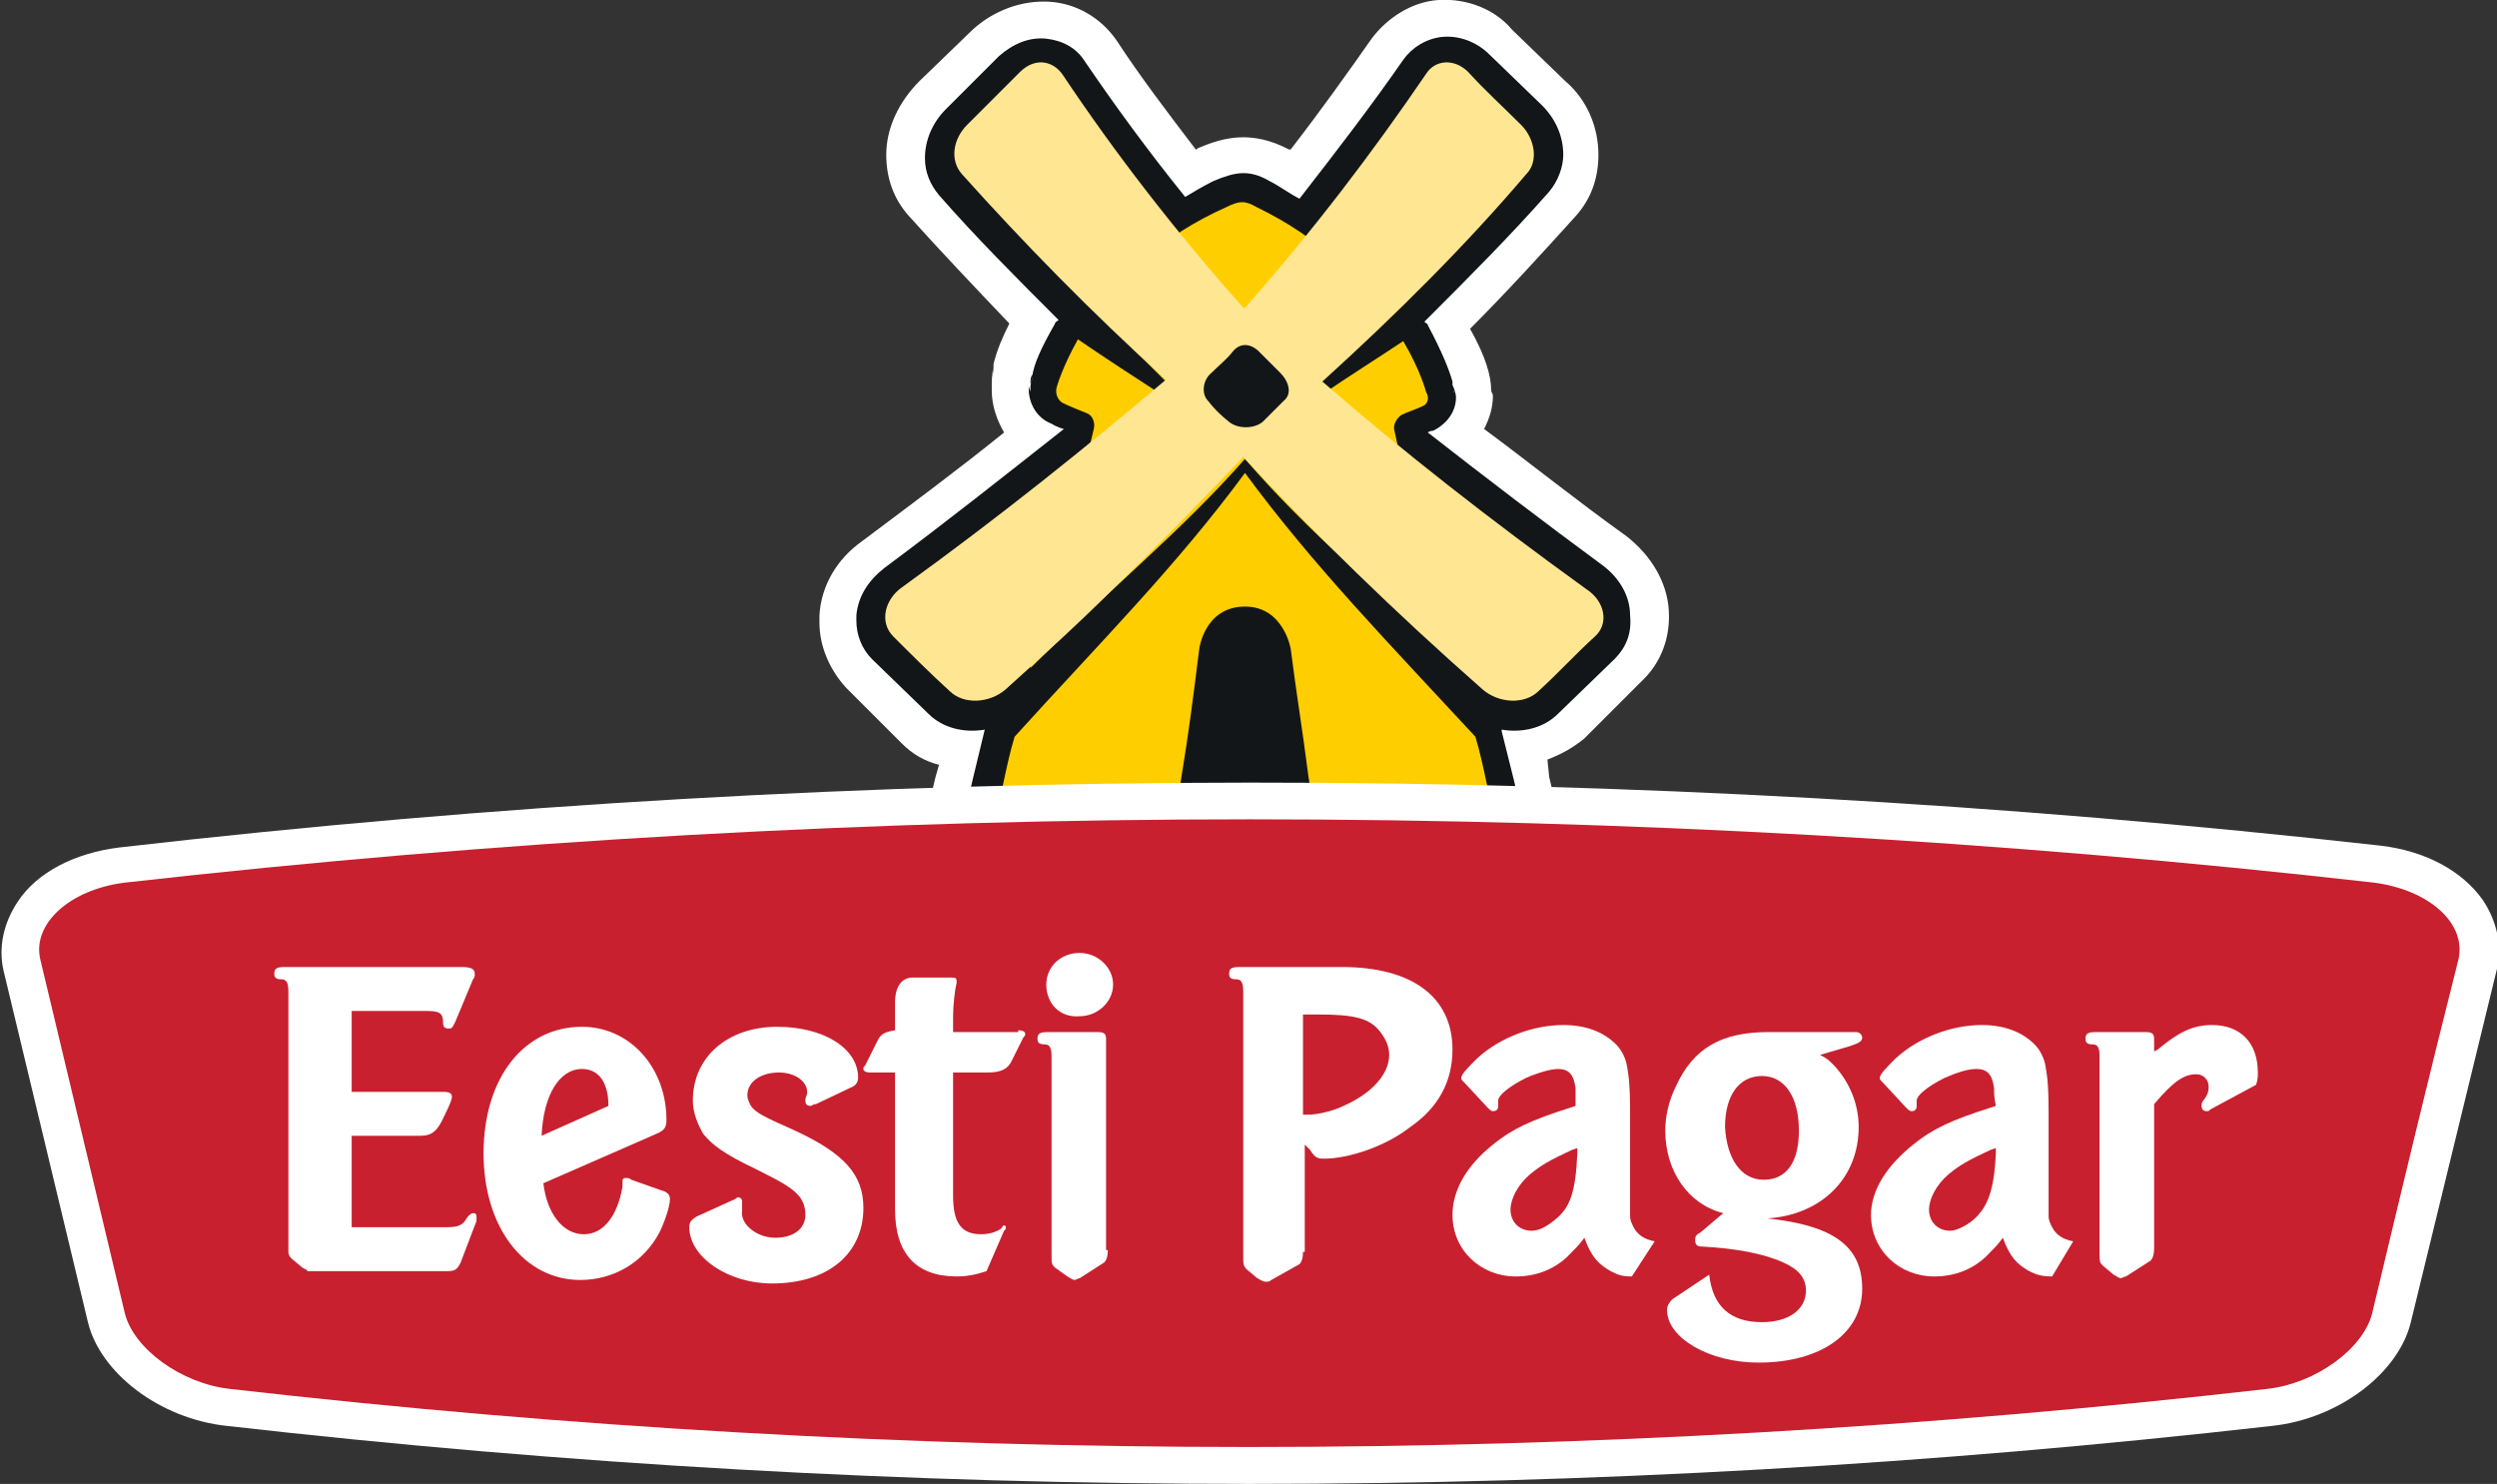
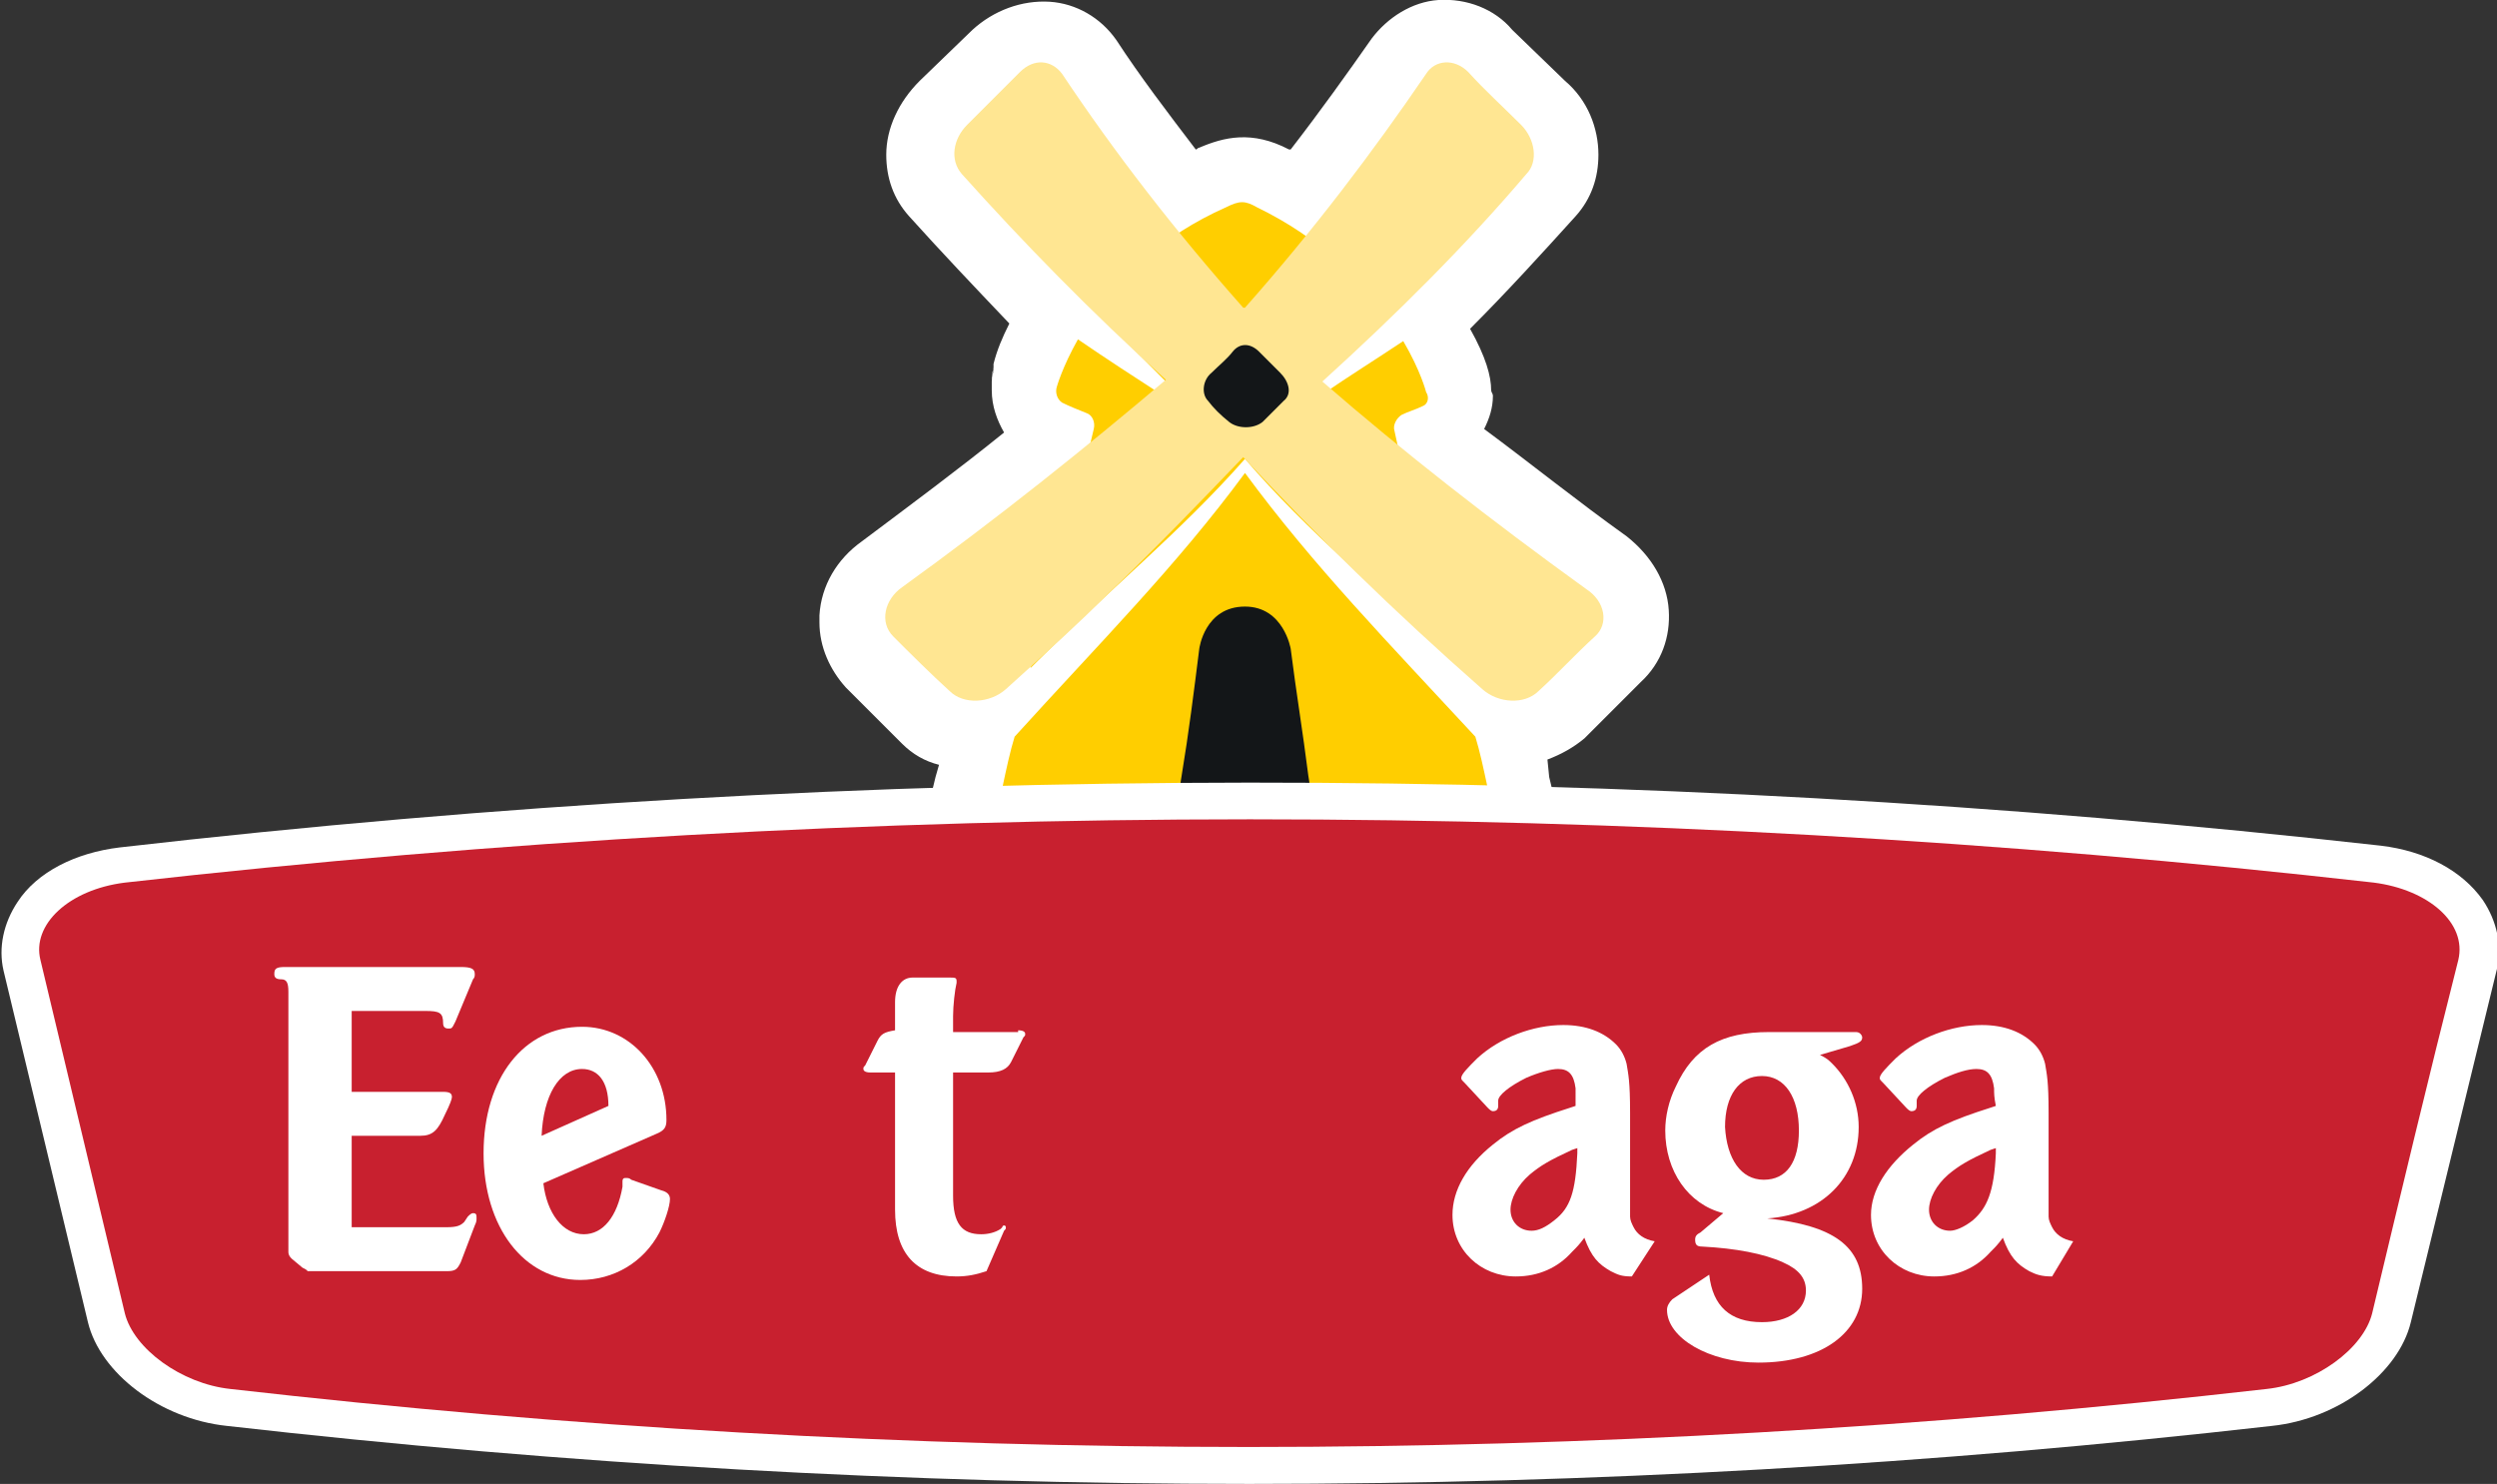
<svg xmlns="http://www.w3.org/2000/svg" id="Layer_1" x="0px" y="0px" viewBox="0 0 142 84.4" style="enable-background:new 0 0 142 84.4;" xml:space="preserve">
  <rect x="0" y="0" width="142" height="84.4" fill="#333333" stroke="none" />
  <style type="text/css">	.st0{fill:#FFFFFF;}	.st1{fill:#131618;}	.st2{fill:#FFCE00;}	.st3{fill:#FFE692;}	.st4{fill:none;}	.st5{fill:#C8202F;}</style>
  <g>
    <path class="st0" d="M94.9,34.7c-0.1-1.6-1-3.1-2.4-4.2c-2.8-2-5.4-4.1-8.1-6.1c0.3-0.6,0.5-1.2,0.5-1.9c0-0.1-0.1-0.2-0.1-0.3  c0-0.8-0.3-1.9-1.2-3.5c2.1-2.1,4.1-4.3,6-6.4c0.9-1,1.3-2.2,1.3-3.5c0-1.5-0.6-3.1-1.9-4.2l-3-2.9C85,0.5,83.4-0.1,81.8,0  c-1.5,0.1-2.9,1-3.8,2.2c-1.4,2-2.9,4.1-4.6,6.3c0,0-0.1,0-0.1,0c-2.1-1.1-3.7-0.7-5.1-0.1c-0.1,0-0.1,0.1-0.2,0.1  c-1.6-2.1-3.2-4.2-4.5-6.2c-0.9-1.3-2.3-2.1-3.8-2.2c-1.6-0.1-3.2,0.5-4.4,1.6l-3,2.9c-1.2,1.2-1.9,2.7-1.9,4.2  c0,1.3,0.4,2.5,1.3,3.5c1.8,2,3.7,4,5.7,6.1c-0.4,0.8-0.7,1.5-0.9,2.3c0,0.1,0,0.1,0,0.2c0,0,0,0,0,0c0,0,0,0,0,0  c0,0.2-0.1,0.4-0.1,0.7c0-0.2,0-0.4,0.1-0.6c0,0.2-0.1,0.4-0.1,0.7l0,0l0,0c0,0.1,0,0.1,0,0.2l0,0c0-0.1,0-0.1,0-0.2  c0,0.1,0,0.2,0,0.3c0,0,0,0,0,0c0,0.1,0,0.2,0,0.2c0,0.9,0.3,1.7,0.7,2.4c-2.6,2.1-5.3,4.1-8.1,6.2c-1.4,1-2.3,2.5-2.4,4.2  c0,0.1,0,0.3,0,0.4c0,1.4,0.6,2.7,1.5,3.7l3.2,3.2c0.6,0.6,1.3,1,2.1,1.2l-0.2,0.7l-0.7,2.9c-0.1,0.3-0.1,0.6-0.1,0.9  c0,0.8,0.2,1.6,0.7,2.2c1.1,1.5,2.1,1.7,9.5,2.6c0.1,0,5.2,0.6,6.7,0.7c0.8,0.1,2,0.1,2.8,0c1.5-0.1,6.6-0.7,6.7-0.7  c7.4-0.8,8.3-1,9.5-2.6c0.4-0.6,0.6-1.4,0.6-2.2c0-0.3,0-0.6-0.1-0.9l-0.7-2.9L88,43.2c0.8-0.3,1.5-0.7,2.1-1.2  c0,0,3.2-3.2,3.2-3.2C94.5,37.7,95,36.2,94.9,34.7z" />
-     <path class="st1" d="M82.6,21.6C82.6,21.6,82.6,21.6,82.6,21.6L82.6,21.6C82.6,21.6,82.6,21.6,82.6,21.6z M58.6,21.8  c0-0.2,0-0.3,0.1-0.5C58.7,21.5,58.7,21.7,58.6,21.8z M91.2,32.2C91.2,32.2,91.2,32.2,91.2,32.2c-3.4-2.5-6.8-5.1-10-7.6  c0.1-0.1,0.3-0.1,0.3-0.1c0.8-0.4,1.3-1.1,1.3-1.9c0-0.2-0.1-0.5-0.2-0.7c0-0.1,0-0.1,0-0.2c0,0,0,0,0,0C82.4,21,82,20,81.2,18.5  c0-0.1-0.1-0.1-0.2-0.2c2.5-2.5,4.9-4.9,7.1-7.4c0.5-0.6,0.8-1.4,0.8-2.1c0-1-0.4-2-1.2-2.8l-3-2.9c-0.7-0.7-1.7-1.1-2.7-1  c-0.9,0.1-1.7,0.6-2.2,1.3C78,6,76,8.6,73.9,11.3c-0.6-0.3-1.1-0.7-1.7-1c-1.2-0.7-2-0.5-3.2,0c-0.6,0.3-1.1,0.6-1.6,0.9  c-2.1-2.6-4-5.2-5.7-7.7c-0.5-0.8-1.3-1.2-2.2-1.3c-1-0.1-1.9,0.3-2.7,1l-3,3c-0.8,0.8-1.2,1.8-1.2,2.8c0,0.8,0.3,1.5,0.8,2.1  c2.1,2.4,4.4,4.7,6.8,7.1c-0.1,0.1-0.2,0.1-0.2,0.2c-0.8,1.4-1.2,2.3-1.3,3c0,0,0,0,0,0c0,0.2-0.1,0.4-0.1,0.6c0,0.1,0,0.2,0,0.3  c0-0.1-0.1-0.2-0.1-0.4c0,0.1,0,0.2,0,0.2c0,0.9,0.5,1.7,1.3,2c0,0,0.3,0.2,0.7,0.3c-3.3,2.6-6.7,5.3-10.2,7.9  c-0.9,0.7-1.5,1.6-1.6,2.7c0,0.1,0,0.2,0,0.3c0,0.8,0.3,1.6,0.9,2.2l3.2,3.1c0.8,0.8,2,1.1,3.2,0.9c0,0,0,0,0,0l-0.7,2.9l-0.7,3  c0,0.1,0,0.3,0,0.4c0,0.3,0.1,0.7,0.3,1c0.5,0.6,0.6,0.8,8,1.7c2.2,0.3,5.8,0.6,6.6,0.7c0.6,0.1,1.8,0.1,2.4,0  c0.8-0.1,4.4-0.5,6.6-0.7c7.4-0.8,7.5-1,8-1.7c0.2-0.3,0.3-0.6,0.3-1c0-0.1,0-0.3,0-0.4l-0.7-3l-0.7-2.8c0,0,0,0,0-0.1  c1.2,0.2,2.4-0.1,3.2-0.9l3.2-3.1c0.7-0.7,1-1.5,0.9-2.5C92.7,33.9,92.1,32.9,91.2,32.2z M82.7,22.2c0,0,0,0.1,0,0.1  C82.6,22.3,82.7,22.3,82.7,22.2c0-0.1-0.1-0.2-0.1-0.4C82.6,22,82.7,22.1,82.7,22.2z M71.7,48c0,0-0.1,0-0.1,0c-0.3,0-1.2,0-1.5,0  c0,0-0.1,0-0.1,0c-1.5-0.1-8.8-0.9-11.8-1.4c0.2-0.8,0.4-1.6,0.4-1.6s0.4-1.8,0.6-2.4c0.5-0.5,3-3.2,3-3.2c3.1-3.3,6-6.5,8.7-9.9  c2.7,3.5,5.6,6.7,8.7,10c0,0,2.5,2.7,3,3.2C82.6,43.2,83,45,83,45s0.2,0.8,0.4,1.6C80.4,47.1,73.2,47.8,71.7,48z" />
    <g>
      <g>
        <path class="st2" d="M70.8,26.1c3.6,4.2,7.7,7.5,12,11.7c-1.3-4.8-2.5-8.6-3.5-13.3c-0.1-0.3,0.1-0.7,0.4-0.9    c0.4-0.2,0.8-0.3,1.2-0.5c0.3-0.1,0.4-0.5,0.2-0.8c0,0-0.3-1.2-1.3-2.9c-1.5,1-3.1,2-4.7,3.1c-0.1-0.2-0.1-0.4-0.2-0.7    c1.3-1.3,2.6-2.6,3.9-3.9c-1.5-2.1-3.8-4.4-7.3-6.1c-0.7-0.4-1-0.4-1.8,0c-3.6,1.6-5.9,3.9-7.3,5.9c1.3,1.4,2.7,2.8,4.1,4.2    c-0.1,0.2-0.1,0.4-0.2,0.7c-1.7-1.1-3.4-2.2-5-3.3c-0.9,1.6-1.2,2.7-1.2,2.7c-0.1,0.3,0,0.7,0.3,0.9c0.4,0.2,0.9,0.4,1.4,0.6    c0.3,0.1,0.5,0.5,0.4,0.9c-1.1,4.8-2.3,8.7-3.6,13.6C63.1,33.5,67.1,30.3,70.8,26.1z M83.9,41.9c-4.9-5.3-9.2-9.7-13.1-15    c-3.9,5.3-8.3,9.7-13.1,15c-0.5,1.6-0.9,4.2-1.4,5.9c-0.1,0.4,13.5,1.8,13.5,1.8c0.4,0.1,1.6,0.1,2,0c0,0,13.7-1.4,13.5-1.8    C84.8,46.1,84.4,43.5,83.9,41.9z" />
      </g>
      <g>
        <path class="st3" d="M90.2,33.5c-5.4-3.9-10.4-7.8-15-11.8c4.3-3.9,8.2-7.8,11.6-11.8c0.7-0.7,0.5-2-0.3-2.8c-1-1-2.1-2-3-3    c-0.8-0.8-1.9-0.7-2.4,0.1c-3,4.4-6.4,8.9-10.3,13.3c0,0,0,0-0.1,0c-3.9-4.4-7.3-8.8-10.3-13.3c-0.6-0.8-1.6-0.9-2.4-0.1    c-1,1-2,2-3,3c-0.8,0.8-1,2-0.3,2.8c3.5,3.9,7.3,7.8,11.6,11.7c-4.6,3.9-9.6,7.9-15,11.8c-1,0.7-1.3,2-0.5,2.8    c1,1,2.1,2.1,3.2,3.1c0.8,0.8,2.3,0.7,3.2-0.1c2.1-1.9,4.1-3.7,6-5.6c2.6-2.5,5.1-5.1,7.5-7.6c4.1,4.4,8.6,8.8,13.6,13.2    c0.9,0.8,2.4,0.9,3.2,0.1c1.1-1,2.1-2.1,3.2-3.1C91.5,35.5,91.3,34.2,90.2,33.5z" />
      </g>
    </g>
    <g>
      <path class="st1" d="M74.6,45.6c-0.1-0.5-0.1-1-0.2-1.5c-0.3-2.4-0.7-4.8-1-7.2c0,0-0.4-2.4-2.6-2.4l0,0l0,0l0,0l0,0   c-2.3,0-2.6,2.4-2.6,2.4c-0.3,2.4-0.6,4.8-1,7.2c-0.1,0.5-0.1,1-0.2,1.5c1.3,0.1,2.5,0.2,3.8,0.2C72.1,45.8,73.3,45.7,74.6,45.6z" />
    </g>
    <g>
      <path class="st1" d="M71.8,24c-0.5,0.4-1.4,0.4-1.9,0c-0.5-0.4-0.9-0.8-1.2-1.2c-0.4-0.4-0.3-1.2,0.2-1.6c0.4-0.4,0.9-0.8,1.2-1.2   c0.4-0.5,1-0.5,1.5,0c0.4,0.4,0.8,0.8,1.2,1.2c0.5,0.5,0.7,1.2,0.2,1.6C72.6,23.2,72.2,23.6,71.8,24z" />
    </g>
    <g>
      <path class="st4" d="M134.9,74.7c-0.5,2-3.2,4-6,4.3c-38.5,4.4-77.3,4.4-115.8,0c-2.8-0.3-5.5-2.3-6-4.3C5.5,68,3.9,61.3,2.3,54.6   c-0.5-2,1.6-4,4.8-4.4c42.5-4.8,85.5-4.8,127.9,0c3.1,0.4,5.3,2.3,4.8,4.4C138.1,61.3,136.5,68,134.9,74.7z" />
      <path class="st0" d="M6.8,48.2c-2.5,0.3-4.7,1.4-5.8,3.1c-0.8,1.2-1.1,2.6-0.8,3.9L5,75.2c0.7,2.9,4.1,5.5,7.9,5.9   c38.6,4.4,77.7,4.4,116.3,0c3.8-0.4,7.2-3,7.9-5.9l4.9-20.1c0.3-1.3,0-2.7-0.8-3.9c-1.2-1.7-3.3-2.8-5.8-3.1   C92.6,43.3,49.4,43.3,6.8,48.2z" />
    </g>
    <g>
      <path class="st5" d="M134.9,74.7c-0.5,2-3.2,4-6,4.3c-38.5,4.4-77.3,4.4-115.8,0c-2.8-0.3-5.5-2.3-6-4.3C5.5,68,3.9,61.3,2.3,54.6   c-0.5-2,1.6-4,4.8-4.4c42.5-4.8,85.5-4.8,127.9,0c3.1,0.4,5.3,2.3,4.8,4.4C138.1,61.3,136.5,68,134.9,74.7z" />
    </g>
    <g>
      <path class="st0" d="M24.9,62.1h0.3c0.4,0,0.5,0.1,0.5,0.3c0,0.1-0.1,0.4-0.4,1c-0.4,0.9-0.7,1.2-1.4,1.2H20v5.2h5.4   c0.6,0,0.8-0.1,1-0.3l0.2-0.3c0.1-0.1,0.2-0.2,0.3-0.2c0.2,0,0.2,0.1,0.2,0.3c0,0.1,0,0.2-0.1,0.4l-0.8,2.1   c-0.2,0.4-0.3,0.5-0.8,0.5H25h-6.8h-0.5c-0.1,0-0.1,0-0.2,0c-0.1-0.1-0.1-0.1-0.3-0.2l-0.6-0.5c-0.1-0.1-0.2-0.2-0.2-0.4v-0.3   V56.4c0-0.5-0.1-0.7-0.4-0.7c-0.3,0-0.4-0.1-0.4-0.3c0-0.3,0.1-0.4,0.6-0.4h10c0.6,0,0.8,0.1,0.8,0.4c0,0.1,0,0.2-0.1,0.3l-1,2.4   c-0.2,0.4-0.2,0.4-0.4,0.4c-0.2,0-0.3-0.1-0.3-0.3c0-0.6-0.2-0.7-1-0.7H20v4.6H24.9z" />
      <path class="st0" d="M33.2,70.2c1.1,0,1.9-1,2.2-2.7l0-0.3c0-0.2,0.1-0.2,0.2-0.2c0.1,0,0.2,0,0.3,0.1l1.7,0.6   c0.4,0.1,0.5,0.3,0.5,0.5c0,0.4-0.3,1.3-0.6,1.9c-0.9,1.7-2.6,2.7-4.5,2.7c-3.2,0-5.5-3-5.5-7.2c0-4.3,2.3-7.2,5.6-7.2   c2.7,0,4.8,2.3,4.8,5.3c0,0.4-0.1,0.6-0.6,0.8l-6.4,2.8C31.1,69,32,70.2,33.2,70.2z M34.6,62.9c0-1.4-0.6-2.1-1.5-2.1   c-1.3,0-2.2,1.5-2.3,3.8L34.6,62.9z" />
-       <path class="st0" d="M44.1,70.4c1,0,1.7-0.5,1.7-1.3c0-0.4-0.1-0.7-0.3-1c-0.4-0.5-0.9-0.8-2.5-1.6c-1.9-0.9-2.5-1.4-3-2   c-0.3-0.5-0.6-1.2-0.6-1.9c0-2.5,2-4.2,4.8-4.2c2.6,0,4.6,1.2,4.6,2.9c0,0.2-0.1,0.4-0.3,0.5l-2.1,1c-0.2,0-0.2,0.1-0.3,0.1   c-0.2,0-0.3-0.1-0.3-0.3v-0.1l0.1-0.3c0-0.1,0-0.1,0-0.1c0-0.6-0.7-1.1-1.6-1.1c-1,0-1.8,0.5-1.8,1.3c0,0.2,0.1,0.4,0.2,0.6   c0.3,0.4,0.7,0.6,2.5,1.4c2.8,1.3,3.9,2.5,3.9,4.4c0,2.6-2,4.3-5.2,4.3c-2.5,0-4.7-1.5-4.7-3.2c0-0.3,0.1-0.4,0.4-0.6l2.2-1   c0.1-0.1,0.2-0.1,0.2-0.1c0.1,0,0.2,0.1,0.2,0.2l0,0.6C42.1,69.6,43,70.4,44.1,70.4z" />
      <path class="st0" d="M57.9,58.6c0.3,0,0.4,0.1,0.4,0.2c0,0.1,0,0.1-0.1,0.2l-0.7,1.4c-0.2,0.4-0.6,0.6-1.3,0.6h-2V68   c0,1.6,0.5,2.2,1.6,2.2c0.4,0,0.8-0.1,1.1-0.3l0.1-0.1c0-0.1,0.1-0.1,0.1-0.1c0.1,0,0.1,0.1,0.1,0.1c0,0.1,0,0.1-0.1,0.2l-1,2.3   c-0.6,0.2-1.1,0.3-1.7,0.3c-2.3,0-3.5-1.3-3.5-3.8v-7.8h-1.4c-0.3,0-0.4-0.1-0.4-0.2c0-0.1,0-0.1,0.1-0.2l0.7-1.4   c0.2-0.4,0.4-0.5,1-0.6V57c0-0.9,0.4-1.4,1-1.4H54c0.3,0,0.4,0,0.4,0.2c0,0,0,0.1,0,0.1c-0.1,0.4-0.2,1.3-0.2,1.9v0.9H57.9z" />
-       <path class="st0" d="M63,71.1c0,0.4-0.1,0.6-0.2,0.7l-1.4,0.9c-0.1,0-0.2,0.1-0.3,0.1c-0.1,0-0.2-0.1-0.4-0.2L60,72.1   c-0.2-0.2-0.2-0.2-0.2-0.8V60.1c0-0.5-0.1-0.7-0.4-0.7c-0.3,0-0.4-0.1-0.4-0.3c0-0.3,0.1-0.4,0.6-0.4h2.8c0.4,0,0.5,0.1,0.5,0.4   v0.1V71.1z M59.5,56c0-1,0.8-1.8,1.9-1.8c1,0,1.9,0.8,1.9,1.8c0,1-0.9,1.8-1.9,1.8C60.3,57.9,59.5,57.1,59.5,56z" />
-       <path class="st0" d="M74.1,71.2c0,0.4-0.1,0.6-0.2,0.7l-1.6,0.9c-0.1,0.1-0.2,0.1-0.3,0.1c-0.2,0-0.3-0.1-0.5-0.2l-0.6-0.5   c-0.2-0.2-0.2-0.3-0.2-0.8V56.4c0-0.5-0.1-0.7-0.4-0.7c-0.3,0-0.4-0.1-0.4-0.3c0-0.3,0.1-0.4,0.6-0.4h5.8c4,0,6.3,1.7,6.3,4.7   c0,1.8-0.8,3.3-2.4,4.4c-1.4,1.1-3.5,1.8-4.9,1.8c-0.3,0-0.5,0-0.8-0.5c-0.1-0.1-0.2-0.2-0.3-0.3V71.2z M74.4,63.4   c0.5,0,1.4-0.2,2-0.5c1.6-0.7,2.6-1.8,2.6-2.9c0-0.5-0.2-0.9-0.5-1.3c-0.6-0.8-1.5-1-3.6-1c-0.2,0-0.4,0-0.8,0v5.7H74.4z" />
      <path class="st0" d="M89.6,61.9c-0.1-0.8-0.4-1.1-1-1.1c-0.4,0-1.1,0.2-1.8,0.5c-1,0.5-1.6,1-1.6,1.3v0.2v0.1   c0,0.2-0.1,0.3-0.3,0.3c-0.1,0-0.2-0.1-0.3-0.2l-1.3-1.4c-0.2-0.2-0.2-0.2-0.2-0.3c0-0.2,0.4-0.6,0.9-1.1c1.3-1.2,3.2-1.9,4.9-1.9   c1.3,0,2.3,0.4,3,1.1c0.3,0.3,0.5,0.7,0.6,1.1c0.1,0.6,0.2,1,0.2,2.8v5v0.9c0,0.2,0.1,0.4,0.2,0.6c0.2,0.4,0.6,0.7,1.2,0.8l-1.3,2   c-0.6,0-0.8-0.1-1.2-0.3c-0.7-0.4-1.1-0.8-1.5-1.9c-0.3,0.4-0.4,0.5-0.7,0.8c-0.8,0.9-1.9,1.4-3.2,1.4c-2,0-3.6-1.5-3.6-3.5   c0-1.4,0.8-2.8,2.3-4c1.1-0.9,2.2-1.4,4.4-2.1l0.3-0.1C89.6,62.4,89.6,62.2,89.6,61.9z M89.4,65.4c-1.3,0.6-1.8,0.9-2.4,1.4   c-0.7,0.6-1.1,1.4-1.1,2c0,0.7,0.5,1.2,1.2,1.2c0.4,0,0.8-0.2,1.3-0.6c0.9-0.7,1.2-1.6,1.3-3.8v-0.3L89.4,65.4z" />
      <path class="st0" d="M104.2,60.5c0.9,0.9,1.5,2.2,1.5,3.6c0,2.9-2.1,5-5.2,5.2c3.8,0.4,5.4,1.6,5.4,4c0,2.5-2.3,4.2-5.9,4.2   c-2.8,0-5.2-1.4-5.2-3c0-0.2,0.1-0.4,0.3-0.6l2.1-1.4c0.2,1.8,1.2,2.7,3,2.7c1.5,0,2.5-0.7,2.5-1.8c0-0.7-0.4-1.2-1.3-1.6   c-1.1-0.5-2.7-0.8-4.6-0.9c-0.3,0-0.4-0.1-0.4-0.4c0-0.2,0.1-0.3,0.3-0.4L98,69c-2-0.5-3.3-2.4-3.3-4.7c0-0.8,0.2-1.7,0.6-2.5   c1-2.2,2.6-3.1,5.3-3.1h4.4h0.5c0.1,0,0.2,0,0.3,0.1c0.1,0.1,0.1,0.2,0.1,0.2c0,0.2-0.1,0.3-0.7,0.5l-1.7,0.5   C103.9,60.2,104,60.3,104.2,60.5z M100.3,67.1c1.3,0,2-1,2-2.8c0-1.9-0.8-3.1-2.1-3.1c-1.3,0-2.1,1.1-2.1,2.9   C98.2,65.9,99,67.1,100.3,67.1z" />
      <path class="st0" d="M113.4,61.9c-0.1-0.8-0.4-1.1-1-1.1c-0.5,0-1.1,0.2-1.8,0.5c-1,0.5-1.6,1-1.6,1.3v0.2v0.1   c0,0.2-0.1,0.3-0.3,0.3c-0.1,0-0.2-0.1-0.3-0.2l-1.3-1.4c-0.2-0.2-0.2-0.2-0.2-0.3c0-0.2,0.4-0.6,0.9-1.1c1.3-1.2,3.2-1.9,4.9-1.9   c1.3,0,2.3,0.4,3,1.1c0.3,0.3,0.5,0.7,0.6,1.1c0.1,0.6,0.2,1,0.2,2.8v5v0.9c0,0.2,0.1,0.4,0.2,0.6c0.2,0.4,0.6,0.7,1.2,0.8l-1.2,2   c-0.6,0-0.9-0.1-1.3-0.3c-0.7-0.4-1.1-0.8-1.5-1.9c-0.3,0.4-0.4,0.5-0.7,0.8c-0.8,0.9-1.9,1.4-3.2,1.4c-2,0-3.6-1.5-3.6-3.5   c0-1.4,0.9-2.8,2.4-4c1.1-0.9,2.2-1.4,4.4-2.1l0.3-0.1C113.4,62.4,113.4,62.2,113.4,61.9z M113.2,65.4c-1.3,0.6-1.8,0.9-2.4,1.4   c-0.7,0.6-1.1,1.4-1.1,2c0,0.7,0.5,1.2,1.2,1.2c0.3,0,0.8-0.2,1.3-0.6c0.8-0.7,1.2-1.6,1.3-3.8v-0.3L113.2,65.4z" />
-       <path class="st0" d="M122.7,59.7c1.2-1,2-1.4,3.1-1.4c1.6,0,2.6,1,2.6,2.7c0,0.2,0,0.4-0.1,0.7l-2.6,1.4c-0.1,0.1-0.1,0.1-0.2,0.1   c-0.2,0-0.3-0.1-0.3-0.3c0-0.1,0-0.2,0.1-0.3c0.3-0.4,0.3-0.6,0.3-0.8c0-0.4-0.3-0.7-0.7-0.7c-0.7,0-1.3,0.4-2.4,1.7v8.2   c0,0.4-0.1,0.6-0.2,0.7l-1.4,0.9c-0.1,0-0.2,0.1-0.3,0.1c-0.1,0-0.2-0.1-0.4-0.2l-0.6-0.5c-0.2-0.2-0.2-0.2-0.2-0.8V60.1   c0-0.5-0.1-0.7-0.4-0.7c-0.3,0-0.4-0.1-0.4-0.3c0-0.3,0.1-0.4,0.6-0.4h2.8c0.4,0,0.5,0.1,0.5,0.4v0.1v0.6L122.7,59.7z" />
    </g>
  </g>
  <g />
  <g />
  <g />
  <g />
  <g />
  <g />
</svg>